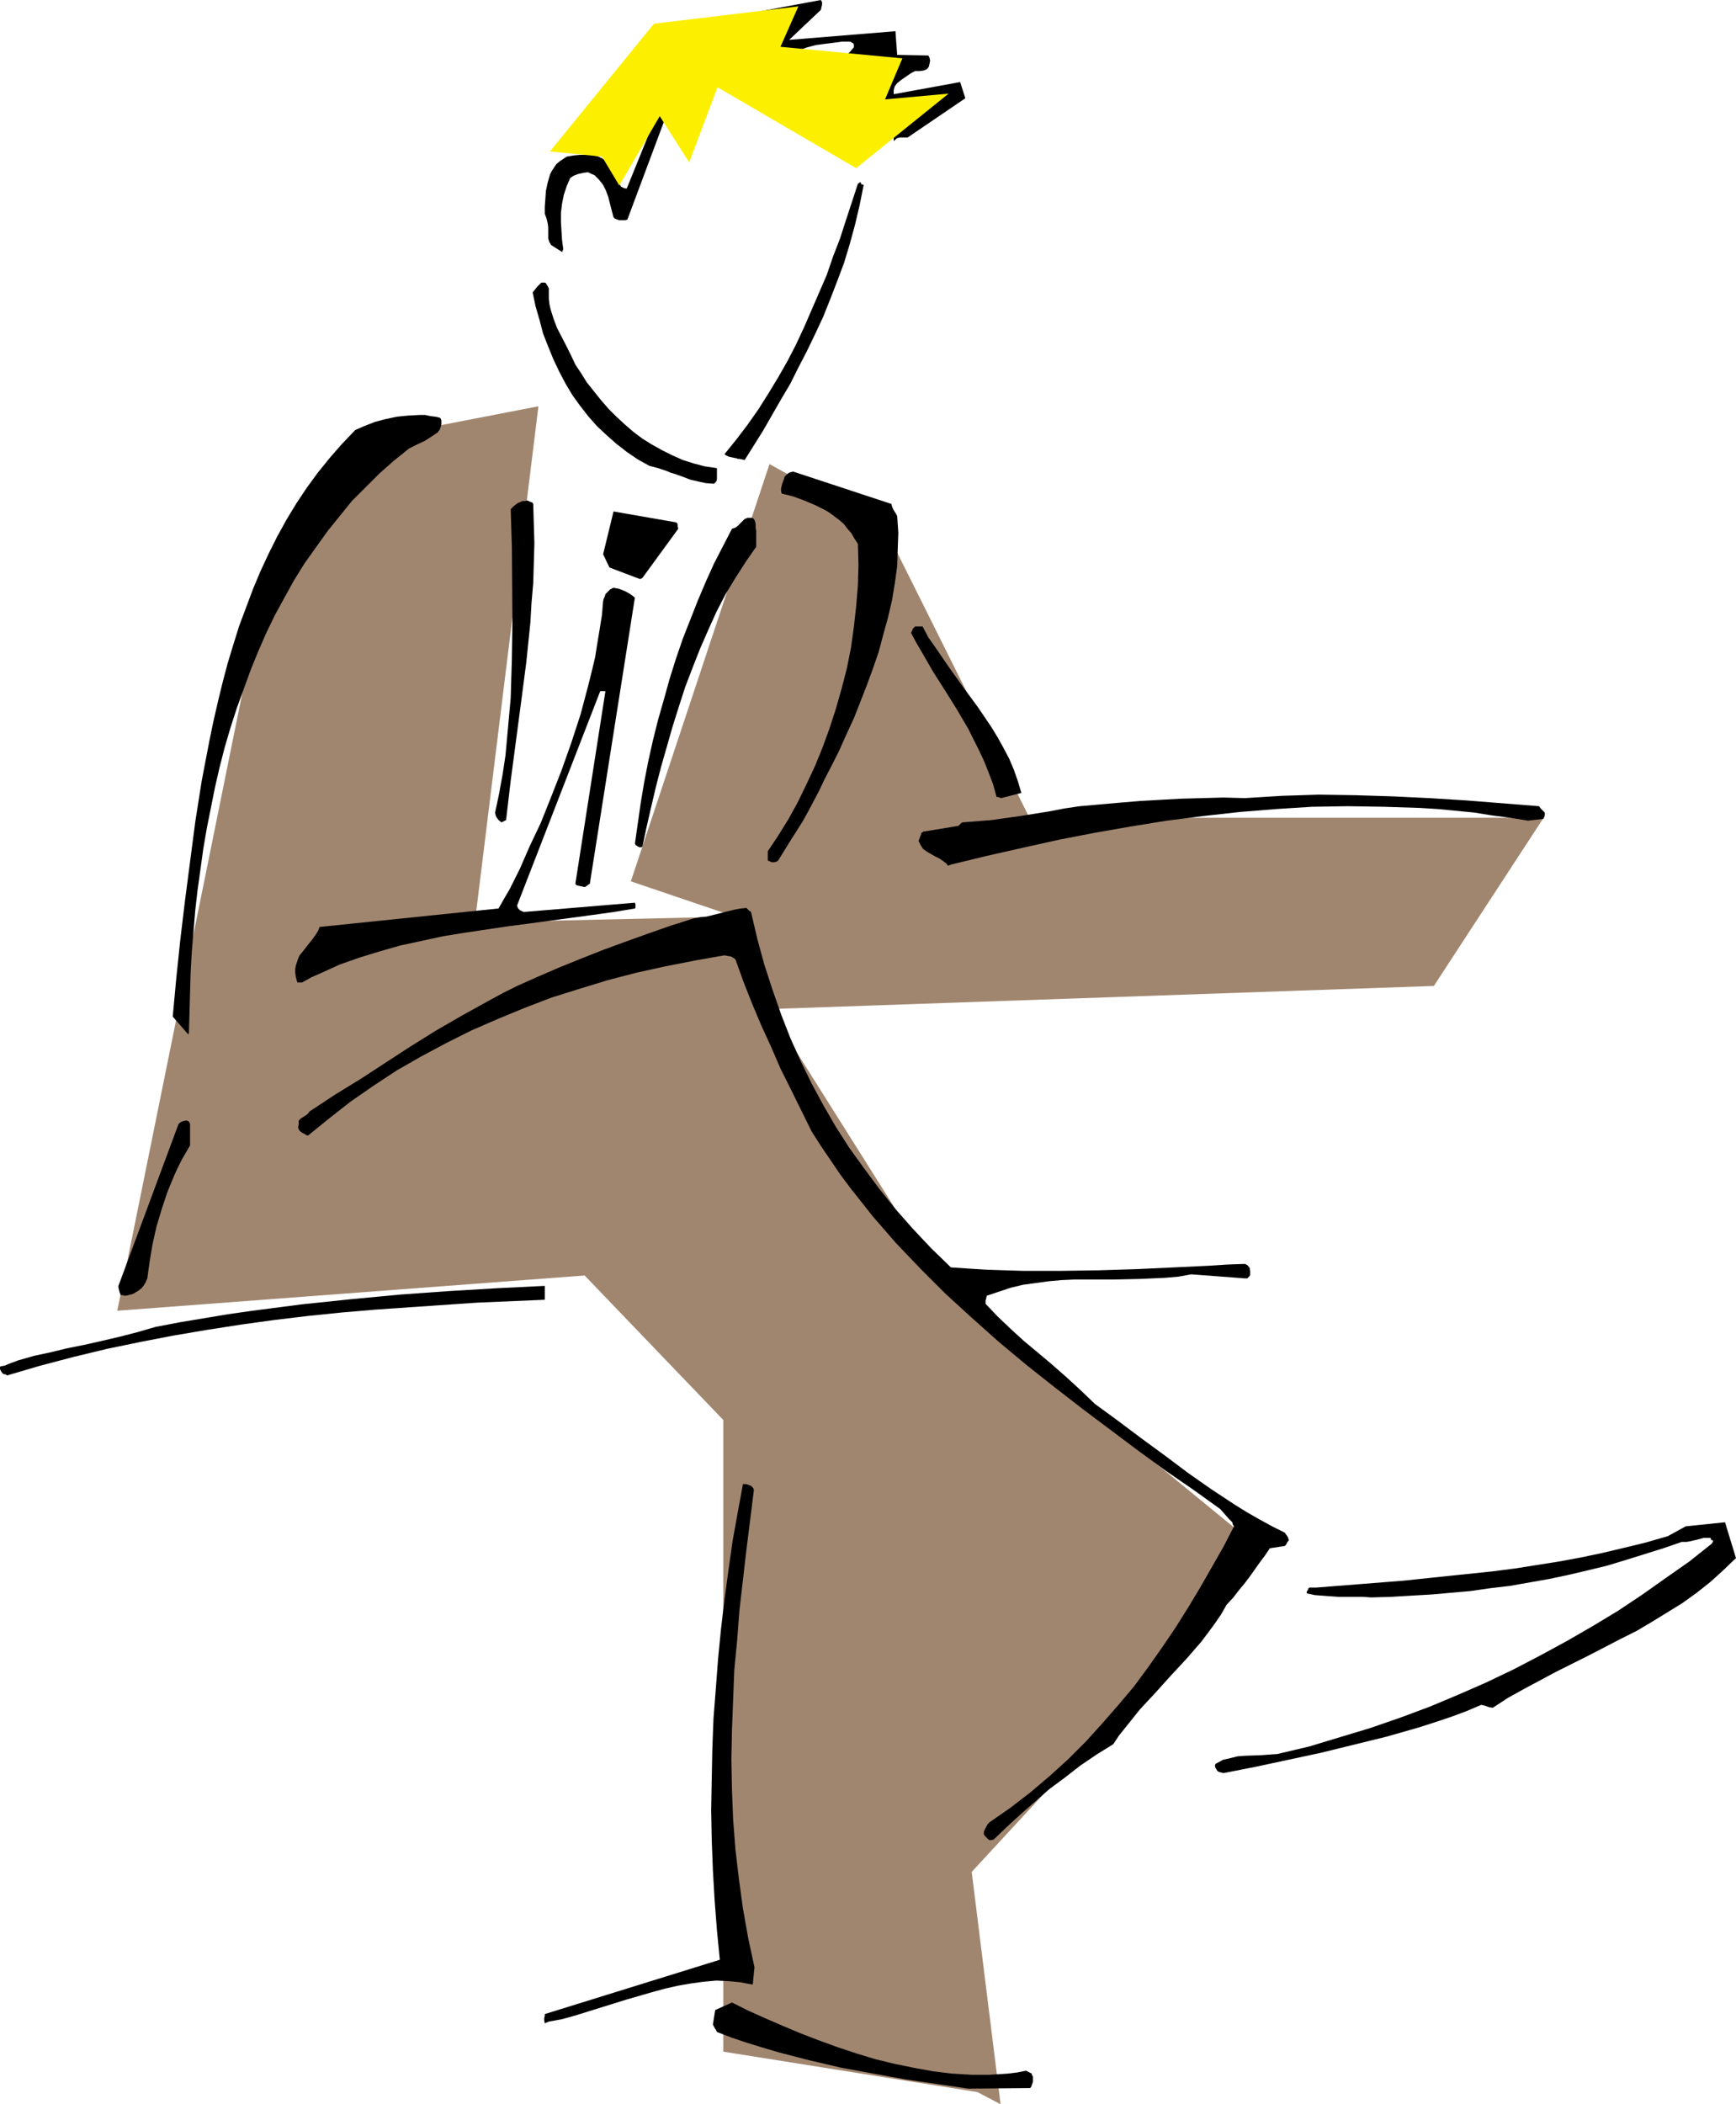
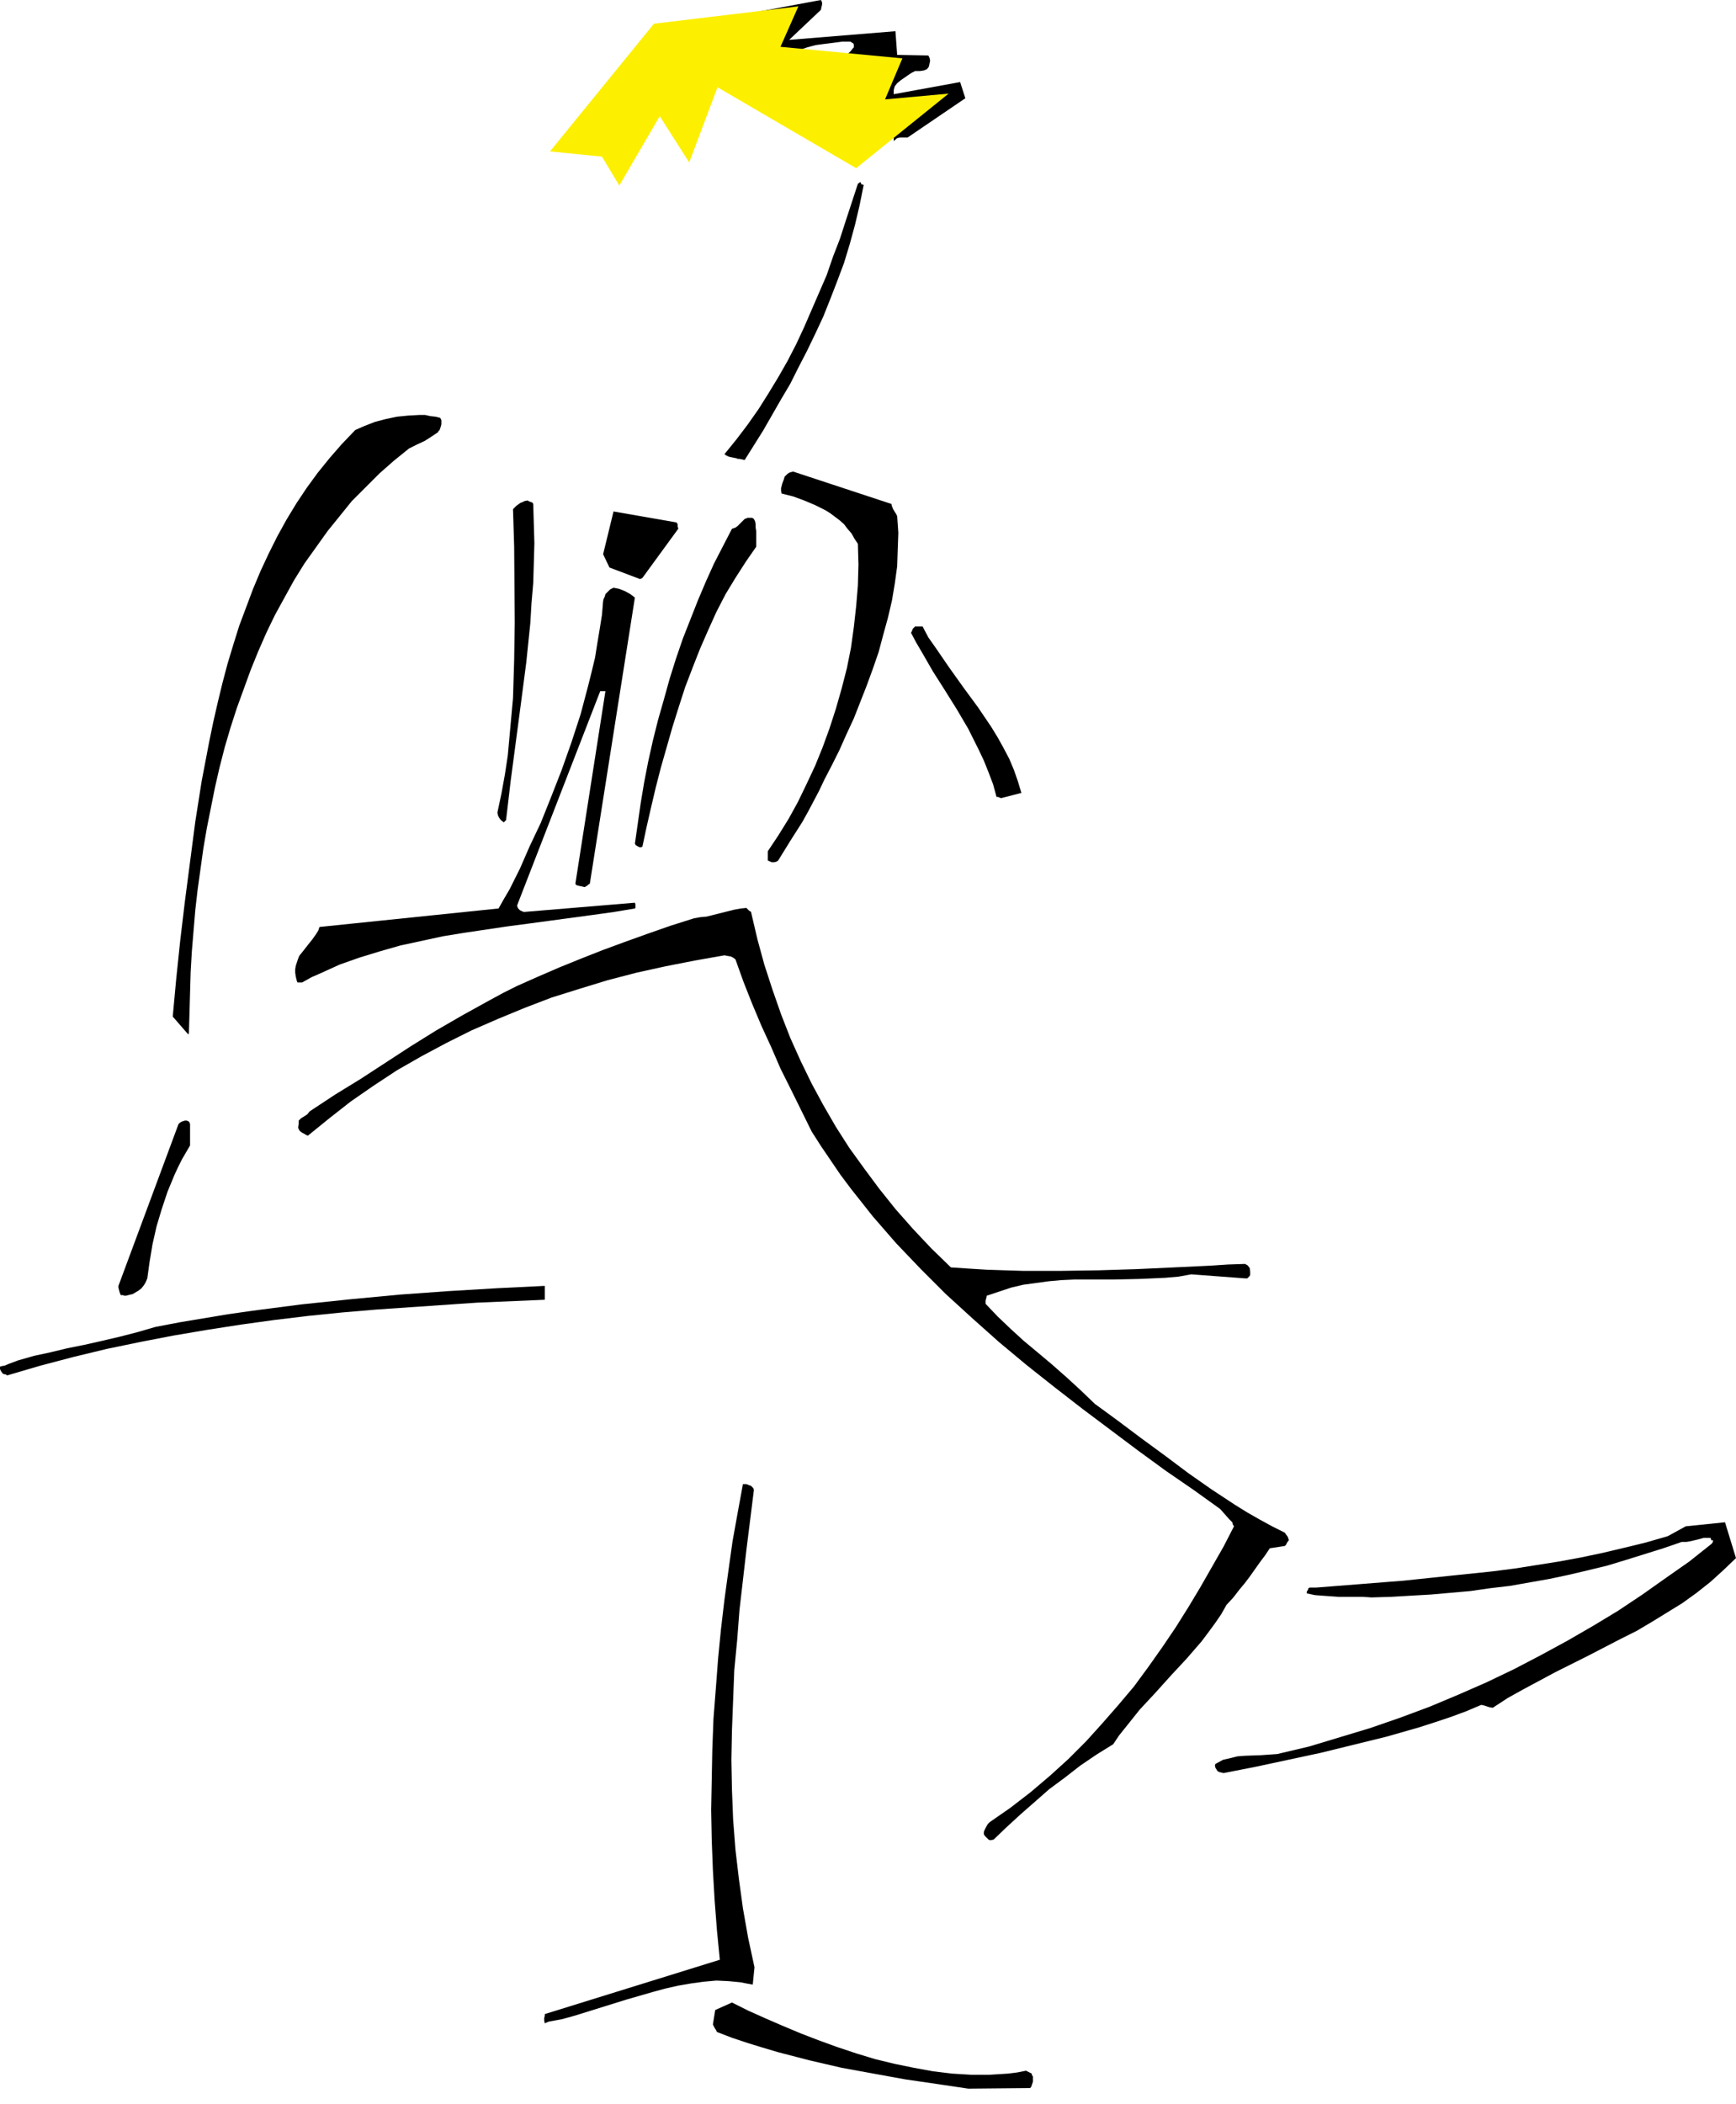
<svg xmlns="http://www.w3.org/2000/svg" xmlns:ns1="http://sodipodi.sourceforge.net/DTD/sodipodi-0.dtd" xmlns:ns2="http://www.inkscape.org/namespaces/inkscape" version="1.0" width="128.467mm" height="155.668mm" id="svg20" ns1:docname="Businessman Sitting 1.wmf">
  <ns1:namedview id="namedview20" pagecolor="#ffffff" bordercolor="#000000" borderopacity="0.25" ns2:showpageshadow="2" ns2:pageopacity="0.0" ns2:pagecheckerboard="0" ns2:deskcolor="#d1d1d1" ns2:document-units="mm" />
  <defs id="defs1">
    <pattern id="WMFhbasepattern" patternUnits="userSpaceOnUse" width="6" height="6" x="0" y="0" />
  </defs>
-   <path style="fill:#a1866f;fill-opacity:1;fill-rule:evenodd;stroke:none" d="m 32.801,366.489 42.011,-207.483 25.691,-35.712 50.089,-9.695 -17.774,144.301 72.71,-1.616 -29.084,-9.857 38.779,-116.669 32.316,17.937 40.395,80.957 h 143.805 l -30.7,47.023 -185.816,6.464 50.089,79.503 88.707,72.716 -82.244,89.037 8.079,64.96 -6.463,-3.393 -71.095,-11.311 V 397.029 L 163.518,356.632 Z" id="path1" />
  <path style="fill:#000000;fill-opacity:1;fill-rule:evenodd;stroke:none" d="m 270.806,583.99 17.289,-0.162 0.323,-0.323 0.162,-0.485 0.323,-0.97 v -0.97 -0.485 l -0.323,-0.485 v -0.323 l -0.323,-0.162 -0.646,-0.323 -0.646,-0.323 -2.424,0.485 -2.585,0.323 -2.585,0.162 -2.585,0.162 h -5.171 l -5.332,-0.323 -5.332,-0.646 -5.332,-0.97 -5.494,-1.131 -5.332,-1.293 -5.332,-1.616 -5.332,-1.778 -5.332,-1.939 -5.009,-1.939 -5.009,-2.101 -4.847,-2.101 -4.686,-2.101 -4.524,-2.262 -4.686,2.101 -0.646,4.04 0.485,0.97 0.323,0.485 0.323,0.646 4.201,1.616 4.363,1.454 4.201,1.293 4.363,1.293 4.363,1.131 4.363,1.131 9.048,2.101 8.887,1.616 8.887,1.616 8.887,1.293 z" id="path2" />
  <path style="fill:#000000;fill-opacity:1;fill-rule:evenodd;stroke:none" d="m 153.5,565.246 3.555,-0.646 3.555,-0.97 7.271,-2.262 7.271,-2.262 7.271,-2.101 3.555,-0.97 3.555,-0.808 3.716,-0.646 3.555,-0.485 3.555,-0.323 3.393,0.162 3.393,0.323 1.616,0.323 1.777,0.323 0.485,-4.848 -1.777,-8.241 -1.454,-8.241 -1.131,-8.241 -0.969,-8.241 -0.646,-8.403 -0.323,-8.241 -0.162,-8.403 0.162,-8.241 0.323,-8.403 0.323,-8.403 0.808,-8.403 0.646,-8.403 0.969,-8.403 0.969,-8.403 2.101,-16.805 -0.162,-0.485 -0.323,-0.323 -0.323,-0.323 -0.485,-0.162 -0.808,-0.323 h -0.969 l -1.454,7.918 -1.454,8.08 -1.131,8.08 -1.131,8.241 -0.969,8.241 -0.808,8.241 -0.646,8.564 -0.646,8.241 -0.323,8.564 -0.162,8.403 -0.162,8.564 0.162,8.403 0.323,8.403 0.485,8.403 0.646,8.403 0.808,8.241 -48.958,15.19 v 0.485 l -0.162,0.646 v 0.646 l 0.162,0.808 z" id="path3" />
  <path style="fill:#000000;fill-opacity:1;fill-rule:evenodd;stroke:none" d="m 277.916,514.345 3.716,-3.555 3.878,-3.555 3.878,-3.393 4.039,-3.555 4.363,-3.232 4.363,-3.393 4.524,-3.07 4.686,-2.909 1.616,-2.424 1.939,-2.424 1.939,-2.424 1.939,-2.424 4.363,-4.686 4.363,-4.848 4.363,-4.686 4.201,-4.848 1.939,-2.585 1.777,-2.424 1.777,-2.585 1.454,-2.585 1.939,-2.101 1.616,-2.101 1.616,-1.939 1.454,-1.939 2.747,-3.878 1.454,-1.939 1.293,-1.939 4.201,-0.646 0.162,-0.162 0.162,-0.162 0.323,-0.646 0.485,-0.646 -0.162,-0.485 -0.162,-0.485 -0.485,-0.646 -0.323,-0.485 -3.555,-1.778 -3.555,-1.939 -3.393,-1.939 -3.393,-2.101 -6.625,-4.363 -6.463,-4.525 -6.463,-4.848 -6.625,-4.848 -6.463,-4.848 -6.625,-4.848 -4.039,-3.878 -3.878,-3.555 -4.039,-3.555 -4.039,-3.393 -3.878,-3.232 -3.716,-3.393 -3.555,-3.393 -3.393,-3.555 v -0.485 -0.485 l 0.162,-0.485 0.162,-0.808 3.393,-1.131 3.393,-1.131 3.393,-0.808 3.555,-0.485 3.555,-0.485 3.555,-0.323 3.555,-0.162 h 3.716 7.271 l 7.271,-0.162 3.716,-0.162 3.555,-0.162 3.716,-0.323 3.555,-0.646 15.027,1.131 h 0.646 l 0.323,-0.323 0.323,-0.323 0.162,-0.323 v -0.485 -0.485 l -0.162,-1.131 h -0.162 l -0.162,-0.323 -0.323,-0.323 -0.646,-0.323 -4.847,0.162 -4.847,0.323 -10.179,0.485 -10.503,0.485 -10.503,0.323 -10.664,0.162 h -10.503 l -5.171,-0.162 -5.009,-0.162 -5.171,-0.323 -4.847,-0.323 -5.494,-5.332 -5.171,-5.494 -4.847,-5.494 -4.524,-5.656 -4.201,-5.656 -4.201,-5.817 -3.716,-5.817 -3.555,-6.14 -3.232,-5.979 -3.07,-6.302 -2.908,-6.464 -2.585,-6.625 -2.424,-6.948 -2.262,-6.948 -1.939,-7.11 -1.777,-7.595 -0.162,-0.162 -0.323,-0.162 -0.323,-0.323 -0.485,-0.485 -1.616,0.162 -1.777,0.323 -7.756,1.939 -1.777,0.162 -1.777,0.323 -6.625,2.101 -6.463,2.262 -6.302,2.262 -6.14,2.262 -6.14,2.424 -5.978,2.424 -5.978,2.585 -5.817,2.585 -3.878,1.939 -3.878,2.101 -7.594,4.201 -7.271,4.201 -7.271,4.525 -6.948,4.525 -6.948,4.525 -7.109,4.363 -7.109,4.686 -0.646,0.808 -0.969,0.646 -0.808,0.485 -0.646,0.646 v 0.323 0.485 l -0.162,1.131 0.162,0.485 0.323,0.485 0.646,0.485 0.646,0.323 0.485,0.323 0.485,0.162 5.978,-4.848 5.978,-4.686 6.302,-4.363 6.625,-4.363 6.786,-3.878 6.948,-3.717 7.109,-3.555 7.433,-3.232 7.433,-3.07 7.594,-2.909 7.756,-2.424 7.917,-2.424 8.079,-2.101 8.079,-1.778 8.241,-1.616 8.241,-1.454 0.808,0.162 0.969,0.162 0.646,0.323 0.646,0.485 2.262,6.302 2.424,6.14 2.585,6.14 2.747,5.979 2.585,5.979 2.908,5.817 5.817,11.796 2.585,4.04 2.747,4.04 2.747,4.04 2.908,3.878 3.07,3.878 3.07,3.878 3.232,3.717 3.232,3.717 3.393,3.555 3.555,3.717 6.948,6.948 7.433,6.787 7.433,6.625 7.756,6.464 7.756,6.14 7.917,6.14 7.756,5.817 7.756,5.817 7.756,5.656 7.756,5.332 7.433,5.333 1.293,1.454 1.131,1.293 0.969,0.97 0.162,0.646 0.323,0.485 -2.908,5.656 -3.232,5.656 -3.232,5.656 -3.393,5.656 -3.555,5.656 -3.716,5.494 -3.878,5.494 -4.039,5.494 -4.363,5.171 -4.524,5.171 -4.524,5.009 -5.009,5.009 -5.171,4.686 -5.332,4.525 -5.655,4.363 -5.817,4.04 -0.485,0.485 -0.485,0.808 -0.485,0.97 -0.162,0.485 v 0.646 l 0.323,0.485 0.646,0.646 0.323,0.323 0.323,0.162 h 0.485 z" id="path4" />
  <path style="fill:#000000;fill-opacity:1;fill-rule:evenodd;stroke:none" d="m 342.224,495.762 9.048,-1.778 9.048,-1.939 9.048,-1.939 9.21,-2.262 9.21,-2.262 9.048,-2.585 4.524,-1.454 4.363,-1.454 4.363,-1.616 4.201,-1.778 0.808,0.162 1.454,0.485 0.969,0.162 4.201,-2.747 4.363,-2.424 9.048,-4.848 9.048,-4.525 9.048,-4.686 4.524,-2.262 4.363,-2.585 4.201,-2.585 4.201,-2.585 4.039,-2.909 3.878,-3.07 3.555,-3.232 3.555,-3.393 -3.07,-10.019 -10.987,1.131 -5.009,2.747 -6.14,1.778 -5.978,1.454 -6.14,1.454 -6.14,1.293 -6.14,1.131 -6.14,0.97 -6.14,0.97 -6.302,0.808 -12.442,1.293 -12.28,1.293 -12.28,0.97 -6.14,0.485 -6.14,0.485 h -1.777 l -0.323,0.162 -0.162,0.485 -0.323,0.485 v 0.485 l 2.262,0.485 2.101,0.162 4.524,0.323 h 4.524 2.262 l 2.424,0.162 5.494,-0.162 5.494,-0.323 5.655,-0.323 5.494,-0.485 5.494,-0.485 5.655,-0.808 5.494,-0.646 5.494,-0.97 5.494,-0.97 5.332,-1.131 5.494,-1.293 5.332,-1.293 5.332,-1.616 5.171,-1.616 5.171,-1.616 5.171,-1.778 h 1.293 l 0.969,-0.162 2.101,-0.485 1.777,-0.485 h 0.969 0.969 l 0.162,0.485 v 0.162 h 0.485 v 0.162 0.162 0.162 l -0.323,0.485 -6.302,5.009 -6.463,4.525 -6.625,4.686 -6.786,4.525 -6.948,4.201 -7.271,4.201 -7.433,4.04 -7.433,3.878 -7.756,3.717 -7.756,3.393 -8.079,3.393 -8.241,3.07 -8.402,2.909 -8.564,2.585 -8.564,2.585 -8.887,2.101 -4.524,0.323 -4.524,0.162 -2.101,0.162 -1.939,0.485 -2.101,0.485 -1.777,0.97 -0.323,0.162 -0.162,0.485 0.162,0.646 0.323,0.485 0.162,0.323 0.485,0.323 0.646,0.162 z" id="path5" />
  <path style="fill:#000000;fill-opacity:1;fill-rule:evenodd;stroke:none" d="m 1.939,384.587 9.372,-2.747 9.21,-2.424 9.372,-2.262 9.372,-1.939 9.21,-1.778 9.533,-1.616 9.372,-1.454 9.372,-1.293 9.372,-1.131 9.533,-0.97 9.533,-0.808 9.372,-0.646 18.905,-1.293 18.905,-0.808 v -3.878 l -13.249,0.646 -13.573,0.808 -13.573,0.97 -13.734,1.293 -13.896,1.454 -13.734,1.778 -6.786,0.97 -6.786,1.131 -6.786,1.131 -6.786,1.293 -5.009,1.454 -5.009,1.293 -4.847,1.131 -5.009,1.131 -4.847,0.97 -4.686,1.131 -4.524,0.97 -4.524,1.293 -1.293,0.485 -1.293,0.485 -1.131,0.485 L 0.323,382.001 0,382.163 v 0.162 0.485 l 0.323,0.646 0.485,0.646 0.485,0.162 h 0.323 z" id="path6" />
  <path style="fill:#000000;fill-opacity:1;fill-rule:evenodd;stroke:none" d="m 35.224,362.287 1.939,-0.485 0.808,-0.485 0.808,-0.485 0.808,-0.646 0.646,-0.808 0.485,-0.808 0.485,-1.131 0.646,-4.686 0.808,-4.848 1.131,-5.009 1.454,-4.848 1.616,-4.848 1.939,-4.686 0.969,-2.101 1.131,-2.262 1.131,-1.939 1.131,-1.939 v -5.979 l -0.162,-0.485 -0.323,-0.323 -0.485,-0.162 h -0.485 l -0.485,0.162 -0.485,0.162 -0.485,0.323 -0.323,0.323 -16.804,45.246 v 0.485 l 0.162,0.646 0.162,0.646 0.323,0.808 h 0.646 l 0.323,0.162 z" id="path7" />
  <path style="fill:#000000;fill-opacity:1;fill-rule:evenodd;stroke:none" d="m 52.836,288.763 0.162,-5.494 0.162,-5.817 0.162,-5.656 0.323,-5.656 0.485,-5.817 0.485,-5.817 0.646,-5.656 0.808,-5.817 0.808,-5.817 0.969,-5.656 1.131,-5.656 1.131,-5.656 1.293,-5.656 1.454,-5.656 1.616,-5.494 1.777,-5.494 1.939,-5.333 1.939,-5.332 2.101,-5.171 2.262,-5.171 2.424,-5.009 2.747,-5.009 2.585,-4.686 2.908,-4.686 3.232,-4.525 3.232,-4.525 3.393,-4.201 3.393,-4.201 3.878,-3.878 3.878,-3.878 4.039,-3.555 4.201,-3.393 1.293,-0.646 0.969,-0.485 2.101,-0.97 1.777,-1.131 1.939,-1.293 0.162,-0.323 0.323,-0.323 0.323,-0.97 0.162,-0.646 v -0.646 -0.485 l -0.323,-0.646 -1.293,-0.323 -1.454,-0.162 -1.454,-0.323 h -1.616 l -3.07,0.162 -3.232,0.323 -3.07,0.646 -3.07,0.808 -2.908,1.131 -2.585,1.131 -3.716,3.878 -3.393,3.878 -3.393,4.201 -3.07,4.201 -2.908,4.363 -2.747,4.525 -2.585,4.686 -2.424,4.848 -2.262,4.848 -2.101,5.009 -1.939,5.171 -1.939,5.171 -1.616,5.171 -1.616,5.332 -1.454,5.494 -1.293,5.333 -1.293,5.656 -1.131,5.494 -2.101,10.988 -1.777,11.311 -1.454,11.15 -1.454,11.15 -1.293,10.827 -1.131,10.827 -0.969,10.503 4.363,5.009 z" id="path8" />
  <path style="fill:#000000;fill-opacity:1;fill-rule:evenodd;stroke:none" d="m 84.506,274.705 2.585,-1.454 2.585,-1.131 5.332,-2.424 5.494,-1.939 5.817,-1.778 5.655,-1.616 5.978,-1.293 5.978,-1.293 5.978,-0.97 11.957,-1.778 6.14,-0.808 5.978,-0.808 11.957,-1.616 5.817,-0.808 5.817,-0.97 0.162,-0.162 v -0.323 -0.646 l -0.162,-0.485 -31.023,2.585 -0.485,-0.162 -0.646,-0.323 -0.485,-0.485 -0.162,-0.323 -0.162,-0.485 23.267,-59.95 h 1.454 l -8.402,53.81 0.162,0.323 0.323,0.162 0.646,0.162 0.808,0.162 0.646,0.162 0.323,-0.162 0.162,-0.162 v 0 h 0.162 l 0.162,-0.162 0.162,-0.162 0.485,-0.323 12.603,-79.988 -1.293,-0.97 -1.454,-0.808 -1.616,-0.646 -1.616,-0.323 -0.969,0.485 -0.808,0.808 -0.485,0.485 -0.162,0.646 -0.323,0.646 -0.162,0.646 -0.323,3.878 -0.646,4.04 -0.646,3.878 -0.646,4.04 -0.969,4.04 -0.969,3.878 -2.101,7.918 -2.585,7.918 -2.747,7.756 -2.908,7.433 -2.908,7.272 -3.07,6.464 -2.747,6.302 -1.454,2.909 -1.454,2.909 -1.616,2.747 -1.454,2.585 -50.089,5.171 -0.323,0.97 -0.485,0.808 -1.131,1.616 -1.293,1.616 -1.131,1.454 -1.293,1.616 -0.323,0.808 -0.323,0.97 -0.323,0.97 -0.162,0.97 v 0.97 l 0.162,1.131 0.162,0.646 0.162,0.646 0.162,0.323 h 0.162 z" id="path9" />
-   <path style="fill:#000000;fill-opacity:1;fill-rule:evenodd;stroke:none" d="m 265.959,241.74 10.018,-2.424 10.018,-2.262 10.179,-2.262 10.018,-1.939 10.179,-1.778 10.018,-1.616 10.179,-1.293 10.179,-1.131 10.018,-0.808 10.179,-0.646 10.018,-0.162 10.179,0.162 10.018,0.323 5.171,0.323 5.009,0.485 5.009,0.485 5.009,0.808 5.009,0.646 5.009,0.808 4.201,-0.485 0.162,-0.162 0.162,-0.323 0.162,-0.485 v -0.808 l -0.323,-0.323 -0.323,-0.323 -0.485,-0.485 -0.485,-0.646 -20.359,-1.616 -10.341,-0.646 -10.179,-0.485 -10.341,-0.323 -10.341,-0.162 -5.009,0.162 -5.171,0.162 -5.332,0.323 -5.171,0.323 -5.978,-0.162 -5.978,0.162 -5.978,0.162 -5.817,0.323 -5.655,0.323 -5.817,0.485 -5.494,0.485 -5.494,0.485 -4.363,0.646 -4.201,0.808 -8.079,1.293 -8.079,1.131 -4.039,0.323 -4.039,0.323 -0.323,0.162 -0.162,0.162 v 0 l -0.162,0.162 -0.162,0.162 -0.323,0.323 -9.856,1.616 -0.162,0.162 -0.323,0.162 -0.162,0.646 -0.162,0.323 -0.162,0.485 -0.323,0.808 0.323,0.646 0.323,0.646 0.646,0.97 1.131,0.808 1.131,0.646 1.131,0.646 1.293,0.646 1.131,0.808 0.646,0.485 0.485,0.646 z" id="path10" />
  <path style="fill:#000000;fill-opacity:1;fill-rule:evenodd;stroke:none" d="m 215.869,241.094 h 0.323 0.323 l 0.646,-0.162 0.485,-0.323 3.393,-5.494 3.393,-5.333 1.616,-2.909 1.454,-2.747 1.616,-3.07 1.454,-3.07 2.101,-4.04 2.101,-4.201 1.939,-4.363 2.101,-4.525 1.777,-4.525 1.777,-4.525 1.777,-4.848 1.616,-4.686 1.293,-4.848 1.293,-4.686 1.131,-4.848 0.808,-4.848 0.646,-4.686 0.162,-4.848 0.162,-4.525 -0.323,-4.686 -0.323,-0.646 -0.323,-0.485 -0.485,-0.808 -0.323,-0.808 -0.162,-0.646 -27.468,-9.049 -0.646,0.162 -0.485,0.162 -0.485,0.323 -0.485,0.485 -0.323,0.323 -0.162,0.646 -0.485,1.293 -0.323,1.293 v 0.646 l 0.162,0.808 3.232,0.808 3.07,1.131 3.07,1.293 2.908,1.454 1.293,0.808 1.293,0.97 1.293,0.97 1.293,1.131 0.969,1.293 1.131,1.293 0.808,1.454 0.969,1.454 0.162,5.817 -0.162,5.817 -0.485,5.817 -0.646,5.817 -0.808,5.817 -1.131,5.656 -1.454,5.656 -1.616,5.656 -1.777,5.494 -1.939,5.333 -2.101,5.171 -2.424,5.171 -2.424,5.009 -2.585,4.686 -2.908,4.686 -2.908,4.363 v 2.585 z" id="path11" />
  <path style="fill:#000000;fill-opacity:1;fill-rule:evenodd;stroke:none" d="m 179.676,236.731 1.131,-5.333 1.293,-5.656 1.293,-5.494 1.454,-5.656 1.616,-5.656 1.616,-5.656 1.777,-5.656 1.777,-5.494 2.101,-5.494 2.101,-5.332 2.262,-5.171 2.262,-5.009 2.585,-5.009 2.747,-4.525 2.908,-4.525 2.908,-4.201 v -4.363 l -0.162,-0.97 v -0.97 l -0.162,-0.808 -0.323,-0.646 -0.485,-0.323 h -0.485 -0.323 -0.485 l -0.808,0.323 -0.646,0.646 -1.293,1.293 -0.646,0.485 -0.969,0.323 -2.424,4.686 -2.585,5.009 -2.262,5.009 -2.262,5.332 -2.101,5.333 -2.101,5.333 -1.939,5.656 -1.777,5.656 -1.616,5.817 -1.616,5.656 -1.454,5.817 -1.293,5.817 -1.131,5.817 -0.969,5.817 -0.808,5.656 -0.808,5.656 0.162,0.162 v 0.162 l 0.485,0.323 0.646,0.323 h 0.485 z" id="path12" />
-   <path style="fill:#000000;fill-opacity:1;fill-rule:evenodd;stroke:none" d="m 141.543,229.298 1.293,-10.988 1.454,-10.988 1.454,-10.988 1.454,-11.15 1.131,-10.988 0.323,-5.494 0.485,-5.656 0.162,-5.494 0.162,-5.656 -0.162,-5.494 -0.162,-5.494 -0.162,-0.323 -0.323,-0.162 -0.485,-0.162 -0.646,-0.323 -0.808,0.162 h -0.646 l -0.646,0.323 -0.485,0.162 -1.131,0.808 -0.969,0.97 0.323,10.503 0.162,21.168 -0.162,10.503 -0.162,5.332 -0.162,5.333 -0.485,5.333 -0.485,5.333 -0.485,5.332 -0.808,5.333 -0.969,5.333 -1.131,5.332 0.162,0.808 0.323,0.646 0.485,0.646 0.808,0.646 z" id="path13" />
+   <path style="fill:#000000;fill-opacity:1;fill-rule:evenodd;stroke:none" d="m 141.543,229.298 1.293,-10.988 1.454,-10.988 1.454,-10.988 1.454,-11.15 1.131,-10.988 0.323,-5.494 0.485,-5.656 0.162,-5.494 0.162,-5.656 -0.162,-5.494 -0.162,-5.494 -0.162,-0.323 -0.323,-0.162 -0.485,-0.162 -0.646,-0.323 -0.808,0.162 l -0.646,0.323 -0.485,0.162 -1.131,0.808 -0.969,0.97 0.323,10.503 0.162,21.168 -0.162,10.503 -0.162,5.332 -0.162,5.333 -0.485,5.333 -0.485,5.333 -0.485,5.332 -0.808,5.333 -0.969,5.333 -1.131,5.332 0.162,0.808 0.323,0.646 0.485,0.646 0.808,0.646 z" id="path13" />
  <path style="fill:#000000;fill-opacity:1;fill-rule:evenodd;stroke:none" d="m 280.016,223.157 5.655,-1.454 -0.969,-3.232 -1.131,-3.232 -1.293,-3.07 -1.616,-3.07 -1.616,-2.909 -1.777,-2.909 -3.716,-5.494 -4.039,-5.494 -4.039,-5.656 -3.878,-5.656 -1.939,-2.747 -1.616,-3.07 h -0.485 -0.485 -1.131 l -0.323,0.323 -0.323,0.323 -0.162,0.485 -0.323,0.646 1.454,2.747 1.616,2.747 3.07,5.333 3.393,5.333 3.232,5.171 3.232,5.494 1.454,2.909 1.454,2.909 1.454,3.07 1.293,3.232 1.293,3.393 0.969,3.555 h 0.162 0.323 l 0.323,0.162 z" id="path14" />
  <path style="fill:#000000;fill-opacity:1;fill-rule:evenodd;stroke:none" d="m 179.676,161.591 10.018,-13.735 v -0.162 l -0.162,-0.485 v -0.646 l -0.323,-0.485 -17.612,-3.07 -2.908,11.958 1.777,3.717 8.564,3.232 z" id="path15" />
-   <path style="fill:#000000;fill-opacity:1;fill-rule:evenodd;stroke:none" d="m 199.712,135.252 0.162,-0.162 0.162,-0.162 0.323,-0.323 0.162,-0.646 v -1.293 -0.808 -0.97 l -3.393,-0.485 -3.07,-0.808 -3.07,-0.97 -2.908,-1.293 -2.908,-1.454 -2.908,-1.616 -2.585,-1.616 -2.585,-1.939 -2.424,-2.101 -2.262,-2.101 -2.262,-2.262 -2.101,-2.424 -1.939,-2.424 -1.939,-2.424 -1.616,-2.585 -1.616,-2.424 -1.293,-2.747 -1.293,-2.585 -2.585,-5.009 -0.969,-2.585 -0.808,-2.585 -0.323,-1.454 -0.162,-1.454 v -1.293 -1.616 l -0.323,-0.646 -0.323,-0.485 -0.162,-0.323 -0.323,-0.162 h -0.485 -0.485 l -0.485,0.485 -0.646,0.646 -0.646,0.808 -0.646,0.808 0.808,3.878 1.131,3.878 0.969,3.717 1.454,3.717 1.454,3.555 1.616,3.393 1.777,3.393 1.939,3.232 2.101,2.909 2.262,2.909 2.424,2.747 2.747,2.585 2.747,2.424 2.908,2.262 3.07,2.101 3.232,1.778 2.424,0.646 2.424,0.808 1.131,0.485 1.131,0.323 2.262,0.808 2.101,0.808 2.101,0.485 2.262,0.485 z" id="path16" />
  <path style="fill:#000000;fill-opacity:1;fill-rule:evenodd;stroke:none" d="m 208.275,128.627 5.171,-8.241 5.009,-8.726 2.585,-4.363 2.262,-4.525 2.424,-4.686 2.262,-4.686 2.262,-4.848 1.939,-4.848 1.939,-5.009 1.939,-5.171 1.616,-5.333 1.454,-5.333 1.293,-5.494 1.131,-5.656 -0.485,-0.162 h -0.162 l -0.162,-0.485 v 0 l -0.162,-0.162 -0.162,0.162 -0.485,0.323 -3.393,10.342 -1.616,5.009 -1.939,5.009 -1.777,5.171 -2.101,4.848 -2.101,4.848 -2.101,4.848 -2.262,4.848 -2.424,4.686 -2.585,4.525 -2.747,4.525 -2.747,4.363 -3.07,4.363 -3.07,4.04 -3.393,4.201 0.485,0.323 0.646,0.323 0.646,0.162 0.808,0.162 0.808,0.162 0.323,0.162 h 0.485 z" id="path17" />
-   <path style="fill:#000000;fill-opacity:1;fill-rule:evenodd;stroke:none" d="m 157.539,69.646 -0.323,-2.424 -0.162,-2.424 -0.162,-2.747 v -2.585 l 0.323,-2.585 0.485,-2.424 0.808,-2.424 0.485,-1.131 0.485,-1.131 0.485,-0.323 0.485,-0.323 1.293,-0.485 1.454,-0.323 1.293,-0.162 0.969,0.485 0.808,0.323 0.646,0.646 0.646,0.646 1.131,1.454 0.808,1.616 0.646,1.778 0.485,1.939 0.969,3.717 0.323,0.323 0.323,0.162 0.969,0.323 h 1.131 0.485 l 0.646,-0.162 10.987,-29.41 -0.646,-0.162 -0.646,-0.162 -0.646,0.162 -0.808,0.162 -8.402,20.684 h -0.485 l -0.485,-0.162 -0.323,-0.162 -0.323,-0.162 -0.485,-0.808 -0.485,-0.808 -0.323,-1.131 -0.808,-1.939 -0.646,-0.97 -0.485,-0.646 -0.485,-0.646 -0.646,-0.485 -0.646,-0.323 -1.293,-0.646 -1.616,-0.485 h -1.777 -1.777 l -1.777,0.162 -1.939,0.323 -0.969,0.646 -0.969,0.646 -0.969,0.808 -0.646,0.97 -0.646,0.97 -0.485,0.97 -0.323,1.131 -0.323,1.131 -0.485,2.262 -0.162,2.262 -0.162,2.262 v 1.939 l 0.485,1.293 0.323,1.293 0.162,1.131 v 2.262 0.97 l 0.323,0.97 0.485,0.808 3.07,1.939 z" id="path18" />
  <path style="fill:#000000;fill-opacity:1;fill-rule:evenodd;stroke:none" d="m 250.932,38.62 0.808,-0.162 h 1.293 0.808 l 16.158,-10.988 -1.454,-4.525 -18.582,3.393 v -0.646 -0.485 l 0.162,-0.646 0.162,-0.485 0.646,-0.808 0.969,-0.808 2.101,-1.454 0.969,-0.646 0.969,-0.485 h 1.293 l 1.131,-0.162 0.808,-0.323 0.323,-0.323 0.323,-0.485 0.162,-0.808 0.162,-0.808 -0.162,-0.808 -0.323,-0.646 -8.725,-0.162 -0.485,-6.625 -29.731,2.424 8.887,-8.403 0.162,-0.808 0.162,-0.646 V 0.646 L 229.765,0.323 229.604,0 206.175,4.363 221.848,2.747 l 0.162,0.646 v 0.808 l -0.162,0.646 -0.485,0.646 -0.646,0.646 -0.646,0.808 -1.939,1.293 -1.939,1.454 -1.939,1.454 -0.969,0.808 -0.646,0.97 -0.646,0.808 -0.323,0.808 v 0.485 l 0.323,0.485 0.323,0.485 0.323,0.323 7.109,0.162 0.808,-0.646 0.969,-0.646 0.969,-0.646 0.969,-0.485 2.262,-0.808 2.424,-0.646 2.424,-0.323 2.585,-0.323 2.424,-0.323 h 2.262 l 0.485,0.323 0.323,0.162 0.162,0.323 v 0.485 0.323 l -0.323,0.323 -0.646,0.808 -1.777,1.616 -0.808,0.646 -0.323,0.323 -0.323,0.162 -0.485,0.646 -0.646,0.485 -0.485,0.162 -0.162,0.162 v 0 l -0.323,0.646 -0.485,0.97 -0.162,0.485 v 0.485 l 0.162,0.646 0.323,0.646 15.512,-3.878 h 0.485 l 0.485,0.162 0.323,0.323 0.323,0.485 v 0.485 0.485 l -0.162,0.485 -0.485,0.323 -2.262,1.778 -2.262,2.101 -2.262,2.101 -1.131,0.808 -0.969,0.808 -0.485,0.485 -0.323,0.485 -0.485,0.646 -0.646,1.454 v 0.808 0.97 l 0.323,0.808 18.582,-5.656 v 0 l -0.162,0.97 -0.323,0.97 -0.646,0.97 -0.808,0.808 -0.969,0.646 -0.969,0.646 -0.969,0.646 -1.131,0.323 -0.485,0.323 -0.323,0.485 v 0.485 l -0.162,0.646 v 1.293 1.293 z" id="path19" />
  <path style="fill:#fcef00;fill-opacity:1;fill-rule:evenodd;stroke:none" d="m 153.823,42.337 29.084,-35.712 40.395,-4.848 -5.009,11.311 34.093,3.232 -4.847,11.473 17.774,-1.616 -25.853,20.845 -38.779,-22.623 -7.917,21.007 -8.241,-12.927 -11.311,19.391 -4.847,-8.08 z" id="path20" />
</svg>